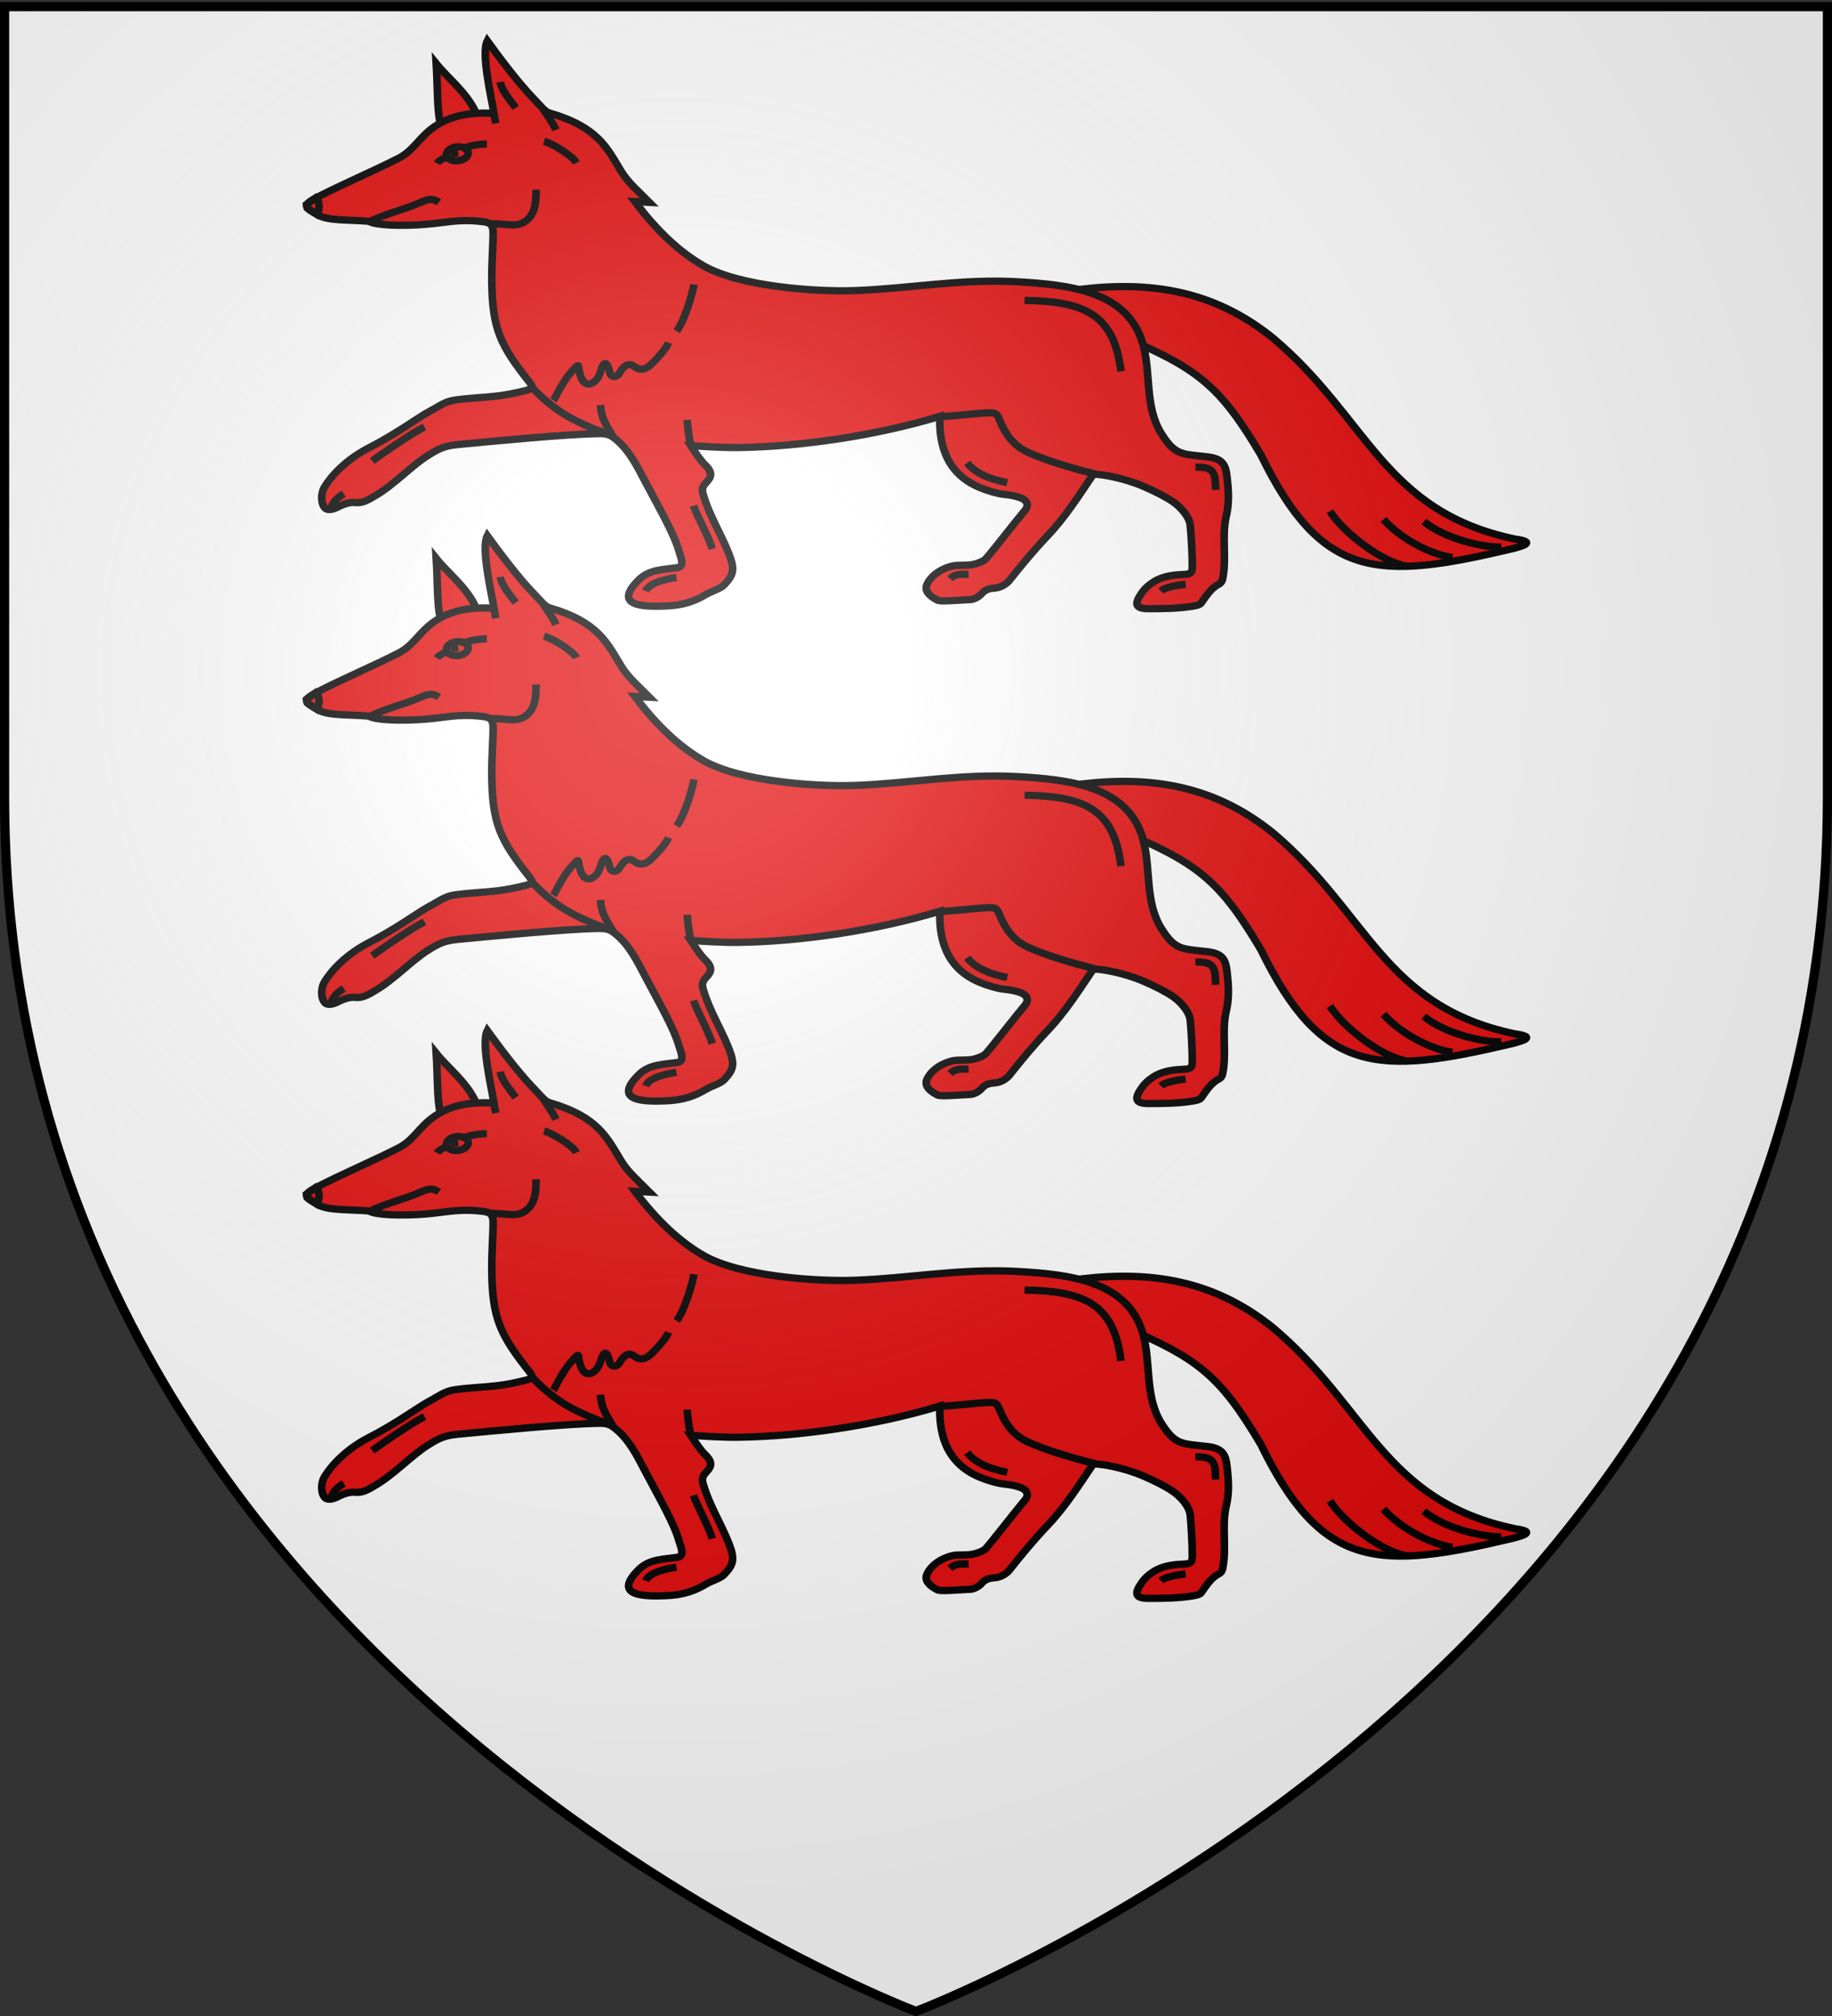
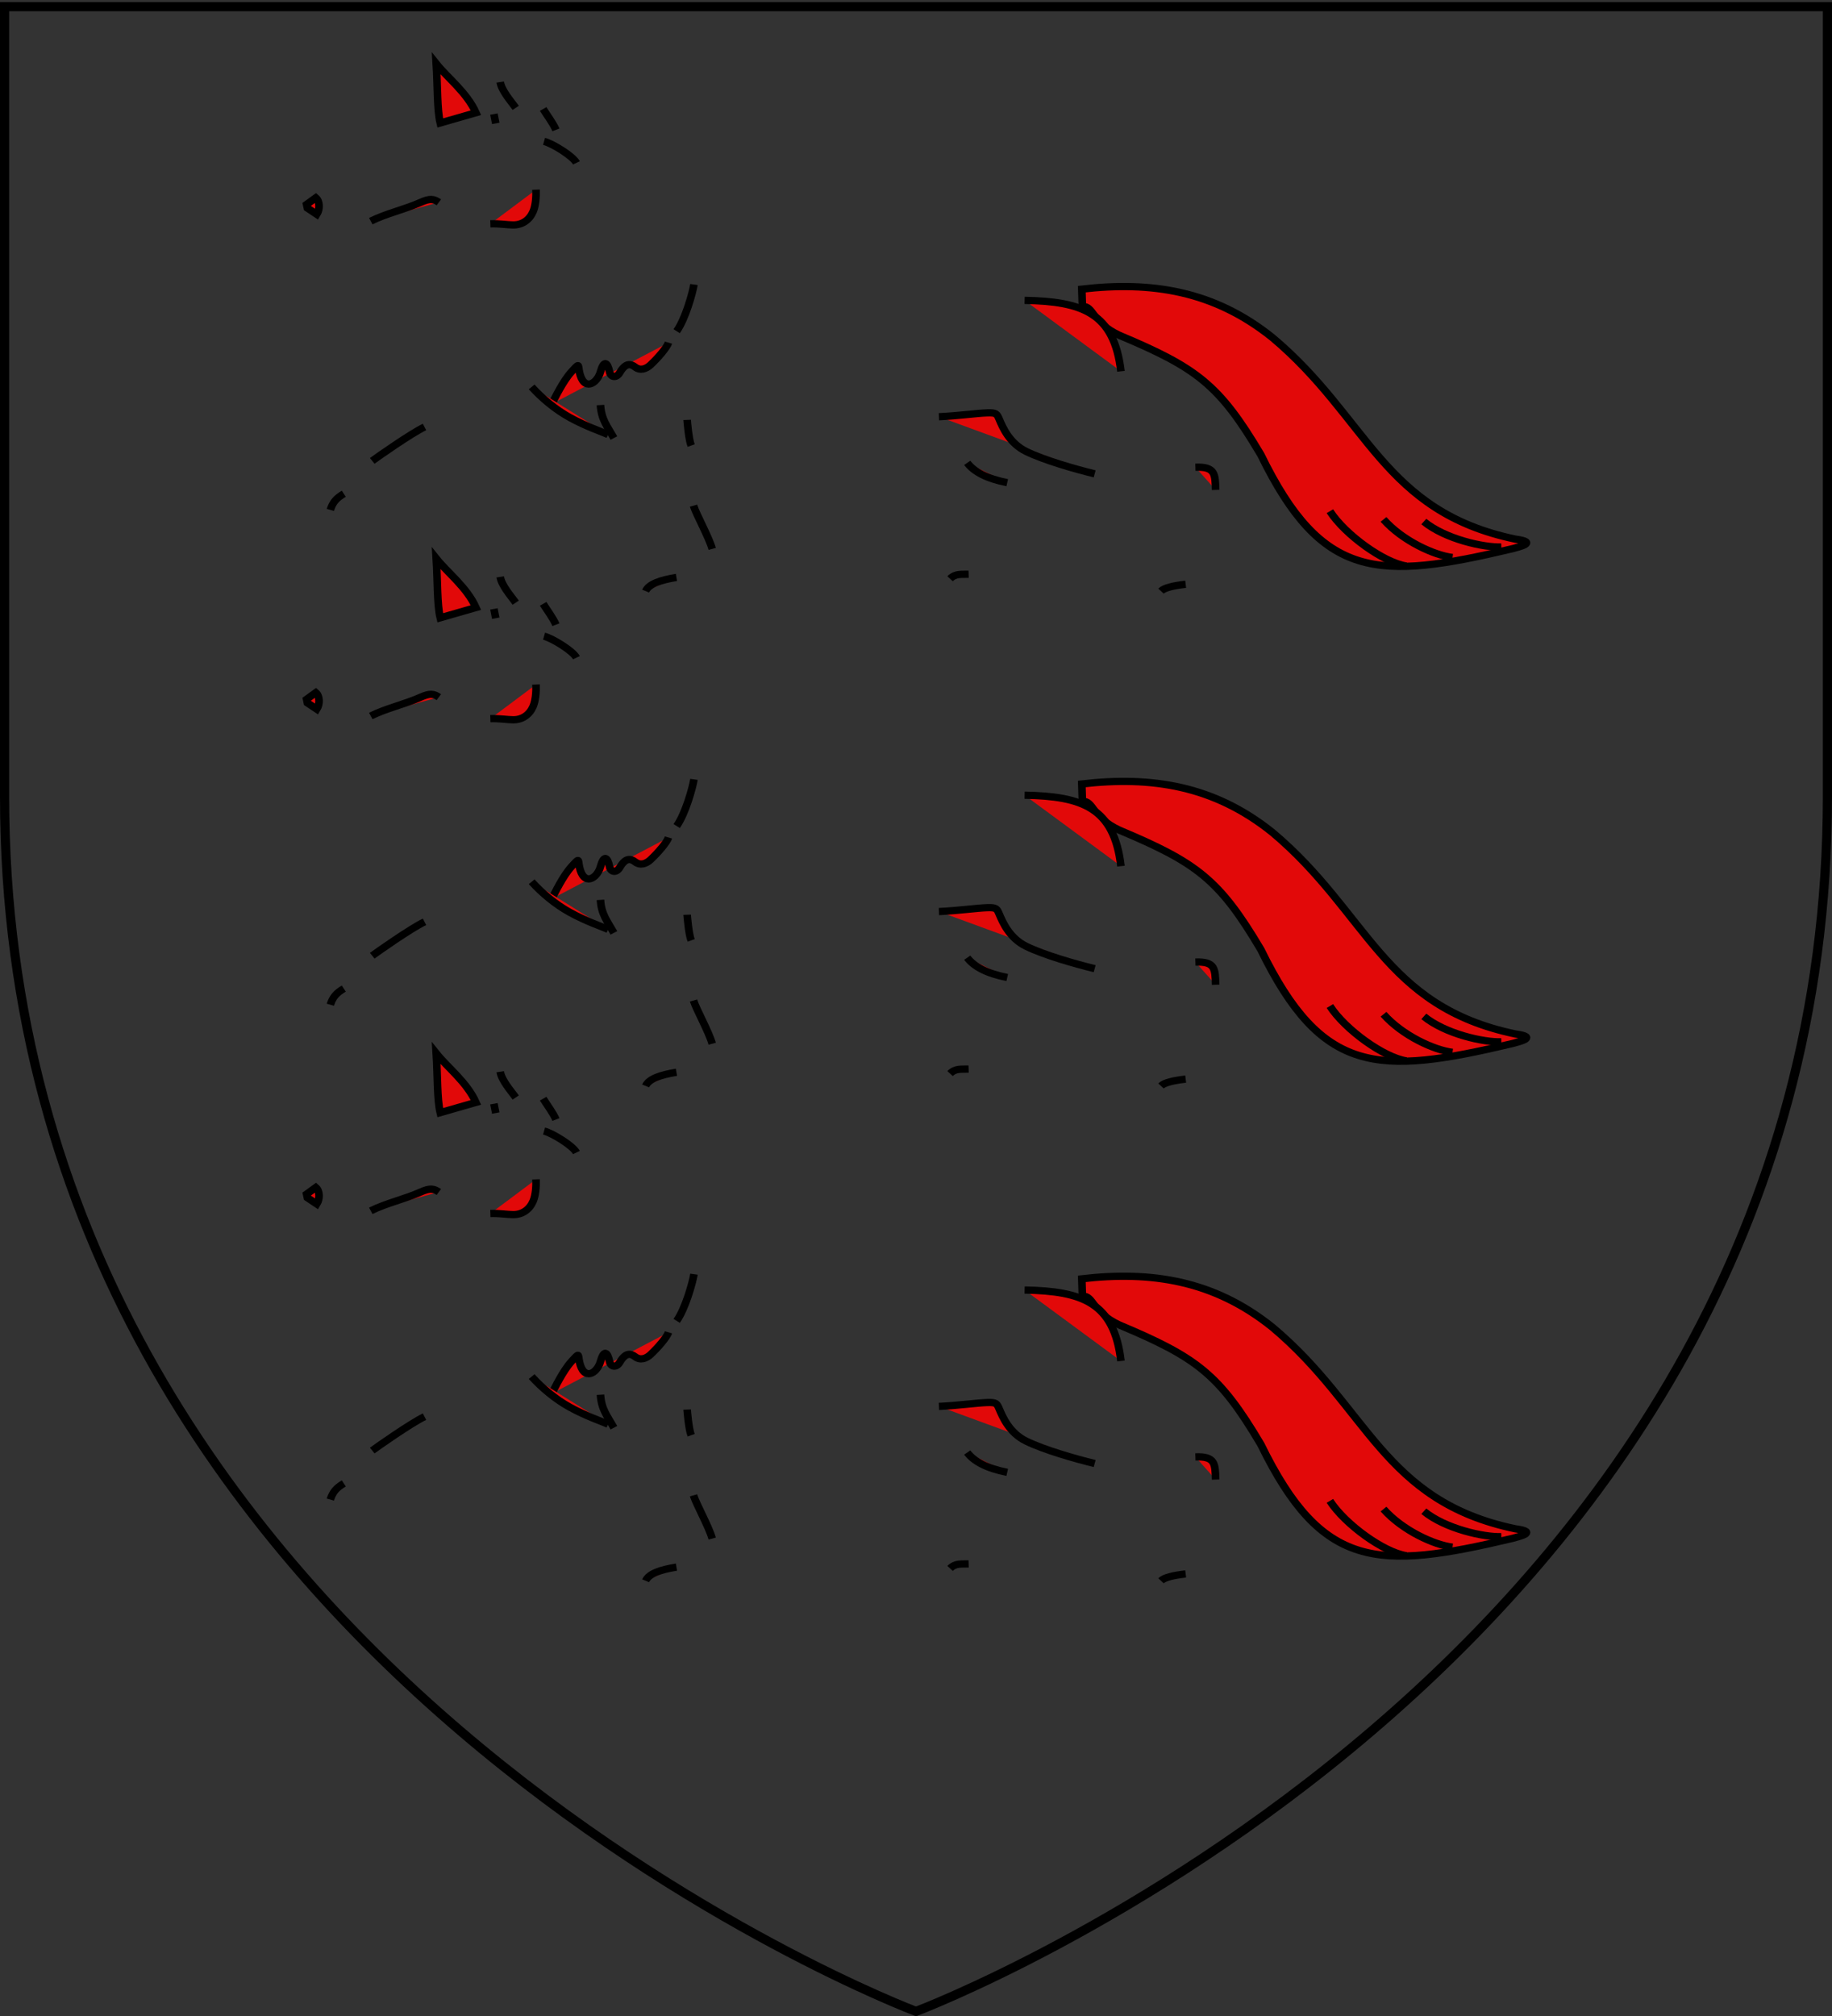
<svg xmlns="http://www.w3.org/2000/svg" xmlns:xlink="http://www.w3.org/1999/xlink" width="600" height="660" version="1.0">
  <rect width="100%" height="100%" fill="#333333" stroke="none" />
  <desc>Flag of Canton of Valais (Wallis)</desc>
  <defs>
    <radialGradient xlink:href="#a" id="e" cx="221.445" cy="226.331" r="300" fx="221.445" fy="226.331" gradientTransform="matrix(1.353 0 0 1.349 -77.63 -85.747)" gradientUnits="userSpaceOnUse" />
    <linearGradient id="a">
      <stop offset="0" style="stop-color:white;stop-opacity:.314" />
      <stop offset=".19" style="stop-color:white;stop-opacity:.251" />
      <stop offset=".6" style="stop-color:#6b6b6b;stop-opacity:.125" />
      <stop offset="1" style="stop-color:black;stop-opacity:.125" />
    </linearGradient>
  </defs>
  <g style="display:inline">
-     <path d="M300 658.5s298.5-112.32 298.5-397.772V2.176H1.5v258.552C1.5 546.18 300 658.5 300 658.5" style="fill:#fff;fill-opacity:1;fill-rule:evenodd;stroke:none;stroke-width:1px;stroke-linecap:butt;stroke-linejoin:miter;stroke-opacity:1" />
-   </g>
+     </g>
  <g id="d" style="display:inline">
    <path d="M350.12 253.992c22.922-1.866 43.403 2.155 62.176 19.128 30.653 28.904 34.382 61.341 77.728 72.57 7.897 1.425.698 2.795-.994 3.244-44.884 9.351-63.106 8.298-81.831-35.584-12.922-24.75-20.13-30.763-45.259-42.98-9.065-4.838-8.06-10.475-11.82-10.378zM140.835 188.511c-.901-4.515-.44-12.984-.647-20.462 3.573 5.035 9.74 10.275 12.51 17.39z" class="fil2 str0" style="fill:#e20909;fill-opacity:1;stroke:#000;stroke-width:2.5;stroke-miterlimit:4;stroke-dasharray:none;stroke-opacity:1" transform="matrix(.994 -.037 .032 .949 -1.844 -133.427)" />
-     <path d="M99.589 212.492c8.02-3.993 19.18-8.452 27.256-12.425 4.838-2.38 6.906-6.774 11.533-10 4.123-2.873 10.005-5.233 20.245-4.166-.53-4.78-3.663-20.688-1.39-25.055 3.406 5.274 9.371 14.396 14.427 20.27 2.648 3.076 3.668 4.8 5.242 5.349 15.996 5.581 18.539 12.872 23.01 21.125 2.103 3.88 5.24 6.855 8.88 10.967l-4.757-.452c6.935 10.415 14.217 18.07 22.018 23.1 11.584 7.472 36.36 10.38 49.427 10.38 18.224.001 35.044-2.792 53.786-.927 16.468 1.638 35.925 4.505 40.337 22.989 2.436 10.2-.182 21.65 5.122 31.187 4.36 7.841 6.598 7.186 15.064 8.587 5.875.972 5.84 4.187 6.158 9.04.354 5.405-.06 8.683-.874 11.855-1.673 6.517-.227 14.585-1.813 21.265-.383 1.613-1.137 1.654-2.064 2.245-2.03 1.294-3.188 2.96-5.272 5.858-.388.54-1.32.769-2.464.929-5.027.703-9.947.521-14.757.354-4.751-.165-4.799-1.938-2.296-5.448 1.09-1.527 2.445-2.765 4.303-3.864 3.205-1.894 6.896-2.037 9.663-2.054 2.696-.016 2.959-.545 3.034-2.882.116-3.587.018-10.14-.22-13.962-.19-3.03-3.06-6.509-5.389-8.318-2.426-1.884-5.954-3.895-9.63-5.726-6.204-3.09-13.89-4.837-16.334-4.767-4.831 6.946-9.58 14.29-15.732 20.602-4.678 4.8-8.91 9.78-13.117 14.967-.484.598-2.343 2.236-4.673 2.35-1.488.074-3.087.116-4.573 1.81-.717.818-2.32 1.842-3.715 1.857-5.46.06-9.85.385-10.952-.272-2.774-1.655-4.057-3.468-3.244-5.349 1.245-2.88 4.673-5.396 8.69-6.203 1.75-.352 4.44.154 6.771-.252 1.666-.29 3.588-1.06 4.244-1.771 2.332-2.531 10.64-13.015 13.369-16.129 1.767-2.016.615-3.747-1.536-4.572-2.011-.772-3.008-.926-5.56-1.355-2.113-.356-5.333-1.548-7.553-2.634-11.603-5.674-12.759-16.705-12.262-24.988-21.52 5.893-46.054 8.608-66.124 8.171-5.66-.123-11.062-.746-16.158-1.275 1.88 3.257 3.188 5.393 4.585 6.917 2.869 3.127 1.362 4.65-.18 6.272-1.525 1.604-1.032 3.04-.767 4.118 1.755 7.154 5.344 13.494 7.72 20.492 1.923 5.666 1.17 7.388-1.944 10.62-1.239 1.284-4.094 1.92-6.13 3.09-3.783 2.172-7.623 3.429-13.428 3.429-6.587 0-17.79-.408-8.38-9.449 3.59-3.448 8.333-3.115 12.838-3.655 2.604-.312 1.017-3.93.66-5.518-1.349-5.992-5.977-15.047-10.419-24.636-2.407-5.197-4.74-10.73-9.063-14.757-1.876-1.749-2.824-2.186-5.885-2.25-11.004-.226-34.514 1.254-46.399 1.971-4.476.27-6.45 1.336-9.744 3.32-5.653 3.405-11.414 9.608-17.78 13.196-2.397 1.351-4.26 2.559-6.834 2.138-1.844-.3-4.218.597-5.876 1.415-1.184.583-3.076 1.067-3.97.138-1.387-1.442-1.404-5.038.049-7.356 2.485-3.967 7.616-9.295 15.218-12.989 8.825-4.288 16.957-10.077 19.692-11.433 3.104-1.538 5.447-3.421 8.705-3.786 5.1-.57 9.49-.5 13.968-.859 3.064-.246 6.129-.773 9.652-1.533 1.945-.42 2.54-1.103 1.583-2.464-9.405-13.376-11.863-19.019-11.527-35.42.147-7.162.987-13.857.975-17.414-.011-3.138-1.904-3.237-4.604-3.639-6.715-.998-11.164.093-17.588.386-7.34.334-16.266-.217-18.566-1.763-5.75-.808-13.127-.63-16.324-2.634-4.66-2.923-5.844-3.627-.357-6.358z" class="fil2 str0" style="fill:#e20909;fill-opacity:1;stroke:#000;stroke-width:2.5;stroke-miterlimit:4;stroke-dasharray:none;stroke-opacity:1" transform="matrix(.994 -.037 .032 .949 -1.844 -133.427)" />
    <path d="M174.798 196.18c2.85.88 9.363 5.49 10.42 7.82M158.605 186.134l.495 3.23M174.861 185.013c1.086 1.99 3.164 5.125 3.98 7.356M116.896 221.446c5.255-2.486 11.216-3.566 16.563-5.818 3.11-1.31 4.35-1.094 6.042.207M156.212 223.902c2.846 0 5.437.574 7.455.679 3.097.16 5.527-1.602 6.759-4.376.88-1.982 1.195-4.89 1.195-7.487M174.461 286.754c1.015-1.95 3.882-7.675 6.76-10.78 2.93-3.16 2.228-2.415 2.654.106 1.168 6.913 5.673 4.317 6.907.281 1.241-4.061 2.416-3.482 3.036.168.289 1.704 2.105 2.33 3.355.274 1.957-3.221 3.56-3.017 5.09-1.696 1.662 1.434 3.62.82 5.159-.601 2.524-2.33 5.478-5.643 6.098-7.38M222.544 247.426c-.523 2.813-3.162 11.664-6.21 15.866M331.174 257.126c18.963 1.12 29.303 5.374 30.917 25.686M310.488 312.376c2.15 3.204 6.324 5.7 12.942 7.345M303.553 352.083c1.882-1.808 3.813-1.31 6.165-1.31M385.522 316.81c6.586 0 6.42 2.653 6.42 8.077M372.825 359.05c1.14-1.099 4.177-1.727 8.2-2.04M219.944 323.614c.808 3.108 4.632 10.823 5.68 15.134M190.439 287.756c.126 4.957 1.947 7.334 4.06 11.536M203.235 352.437c1.144-2.428 5.082-3.645 10.292-4.312M114.71 304.066c1.617-1.166 13.038-8.948 17.583-11.01M100.38 320.413c.925-2.666 2.11-3.938 4.615-5.399" class="fil3 str0" style="fill:#e20909;fill-opacity:1;stroke:#000;stroke-width:2.5;stroke-miterlimit:4;stroke-dasharray:none;stroke-opacity:1" transform="matrix(.994 -.037 .032 .949 -1.844 -133.427)" />
    <path d="M167.993 280.619c3.252 4.069 7.66 8.173 12.179 11.01 5.416 3.4 10.441 5.336 12.49 6.398M352.305 317.801c-6.324-1.87-16.354-5.303-22.238-8.565-5.477-3.036-7.517-8.626-8.563-11.466-.697-1.891-.875-2.344-3.84-2.364-3.468-.023-9.275.64-15.967.717M218.8 293.982c0 .432.29 6.65 1.03 8.897M161.034 175.183c.354 2.957 3.198 6.58 4.818 9.08M429.293 333.688c4.775 8.348 17.225 18.438 24.544 19.865M446.85 337.204c6.064 7.667 16.268 12.985 22.279 14.012M460.089 338.456c6.89 6.346 19.4 9.74 25.226 9.771" class="fil3 str0" style="fill:#e20909;fill-opacity:1;stroke:#000;stroke-width:2.5;stroke-miterlimit:4;stroke-dasharray:none;stroke-opacity:1" transform="matrix(.994 -.037 .032 .949 -1.844 -133.427)" />
    <path d="m95.962 214.868 3.102-2.184c1.35 1.28 1.223 4.07.153 5.733l-3.035-2.295z" class="fil0" style="fill:#e20909;fill-opacity:1;stroke:#000;stroke-width:2.5;stroke-miterlimit:4;stroke-dasharray:none;stroke-opacity:1" transform="matrix(.994 -.037 .032 .949 -1.844 -133.427)" />
-     <path d="M145.901 196.965c1.973-.165 3.68.774 3.8 2.092s-1.39 2.528-3.364 2.694-3.68-.773-3.8-2.092 1.391-2.528 3.364-2.694z" class="fil3 str0" style="fill:#e20909;fill-opacity:1;stroke:#000;stroke-width:2.5;stroke-miterlimit:4;stroke-dasharray:none;stroke-opacity:1" transform="matrix(.994 -.037 .032 .949 -1.844 -133.427)" />
-     <path d="M155.942 196.36c-3.539-.126-5.87.561-7.213.978M142.535 200.315c-.333.085-2.683 1.147-3.23 2.04M144.88 198.274c.398.68.398 1.276.398 2.041" class="fil3 str0" style="fill:#e20909;fill-opacity:1;stroke:#000;stroke-width:2.5;stroke-miterlimit:4;stroke-dasharray:none;stroke-opacity:1" transform="matrix(.994 -.037 .032 .949 -1.844 -133.427)" />
  </g>
  <use xlink:href="#d" width="600" height="660" transform="translate(0 162)" />
  <use xlink:href="#d" width="600" height="660" transform="translate(0 324)" />
-   <path d="M300 658.5s298.5-112.32 298.5-397.772V2.176H1.5v258.552C1.5 546.18 300 658.5 300 658.5" style="opacity:1;fill:url(#e);fill-opacity:1;fill-rule:evenodd;stroke:none;stroke-width:1px;stroke-linecap:butt;stroke-linejoin:miter;stroke-opacity:1" />
  <path d="M300 658.5S1.5 546.18 1.5 260.728V2.176h597v258.552C598.5 546.18 300 658.5 300 658.5z" style="opacity:1;fill:none;fill-opacity:1;fill-rule:evenodd;stroke:#000;stroke-width:3;stroke-linecap:butt;stroke-linejoin:miter;stroke-miterlimit:4;stroke-dasharray:none;stroke-opacity:1" />
</svg>